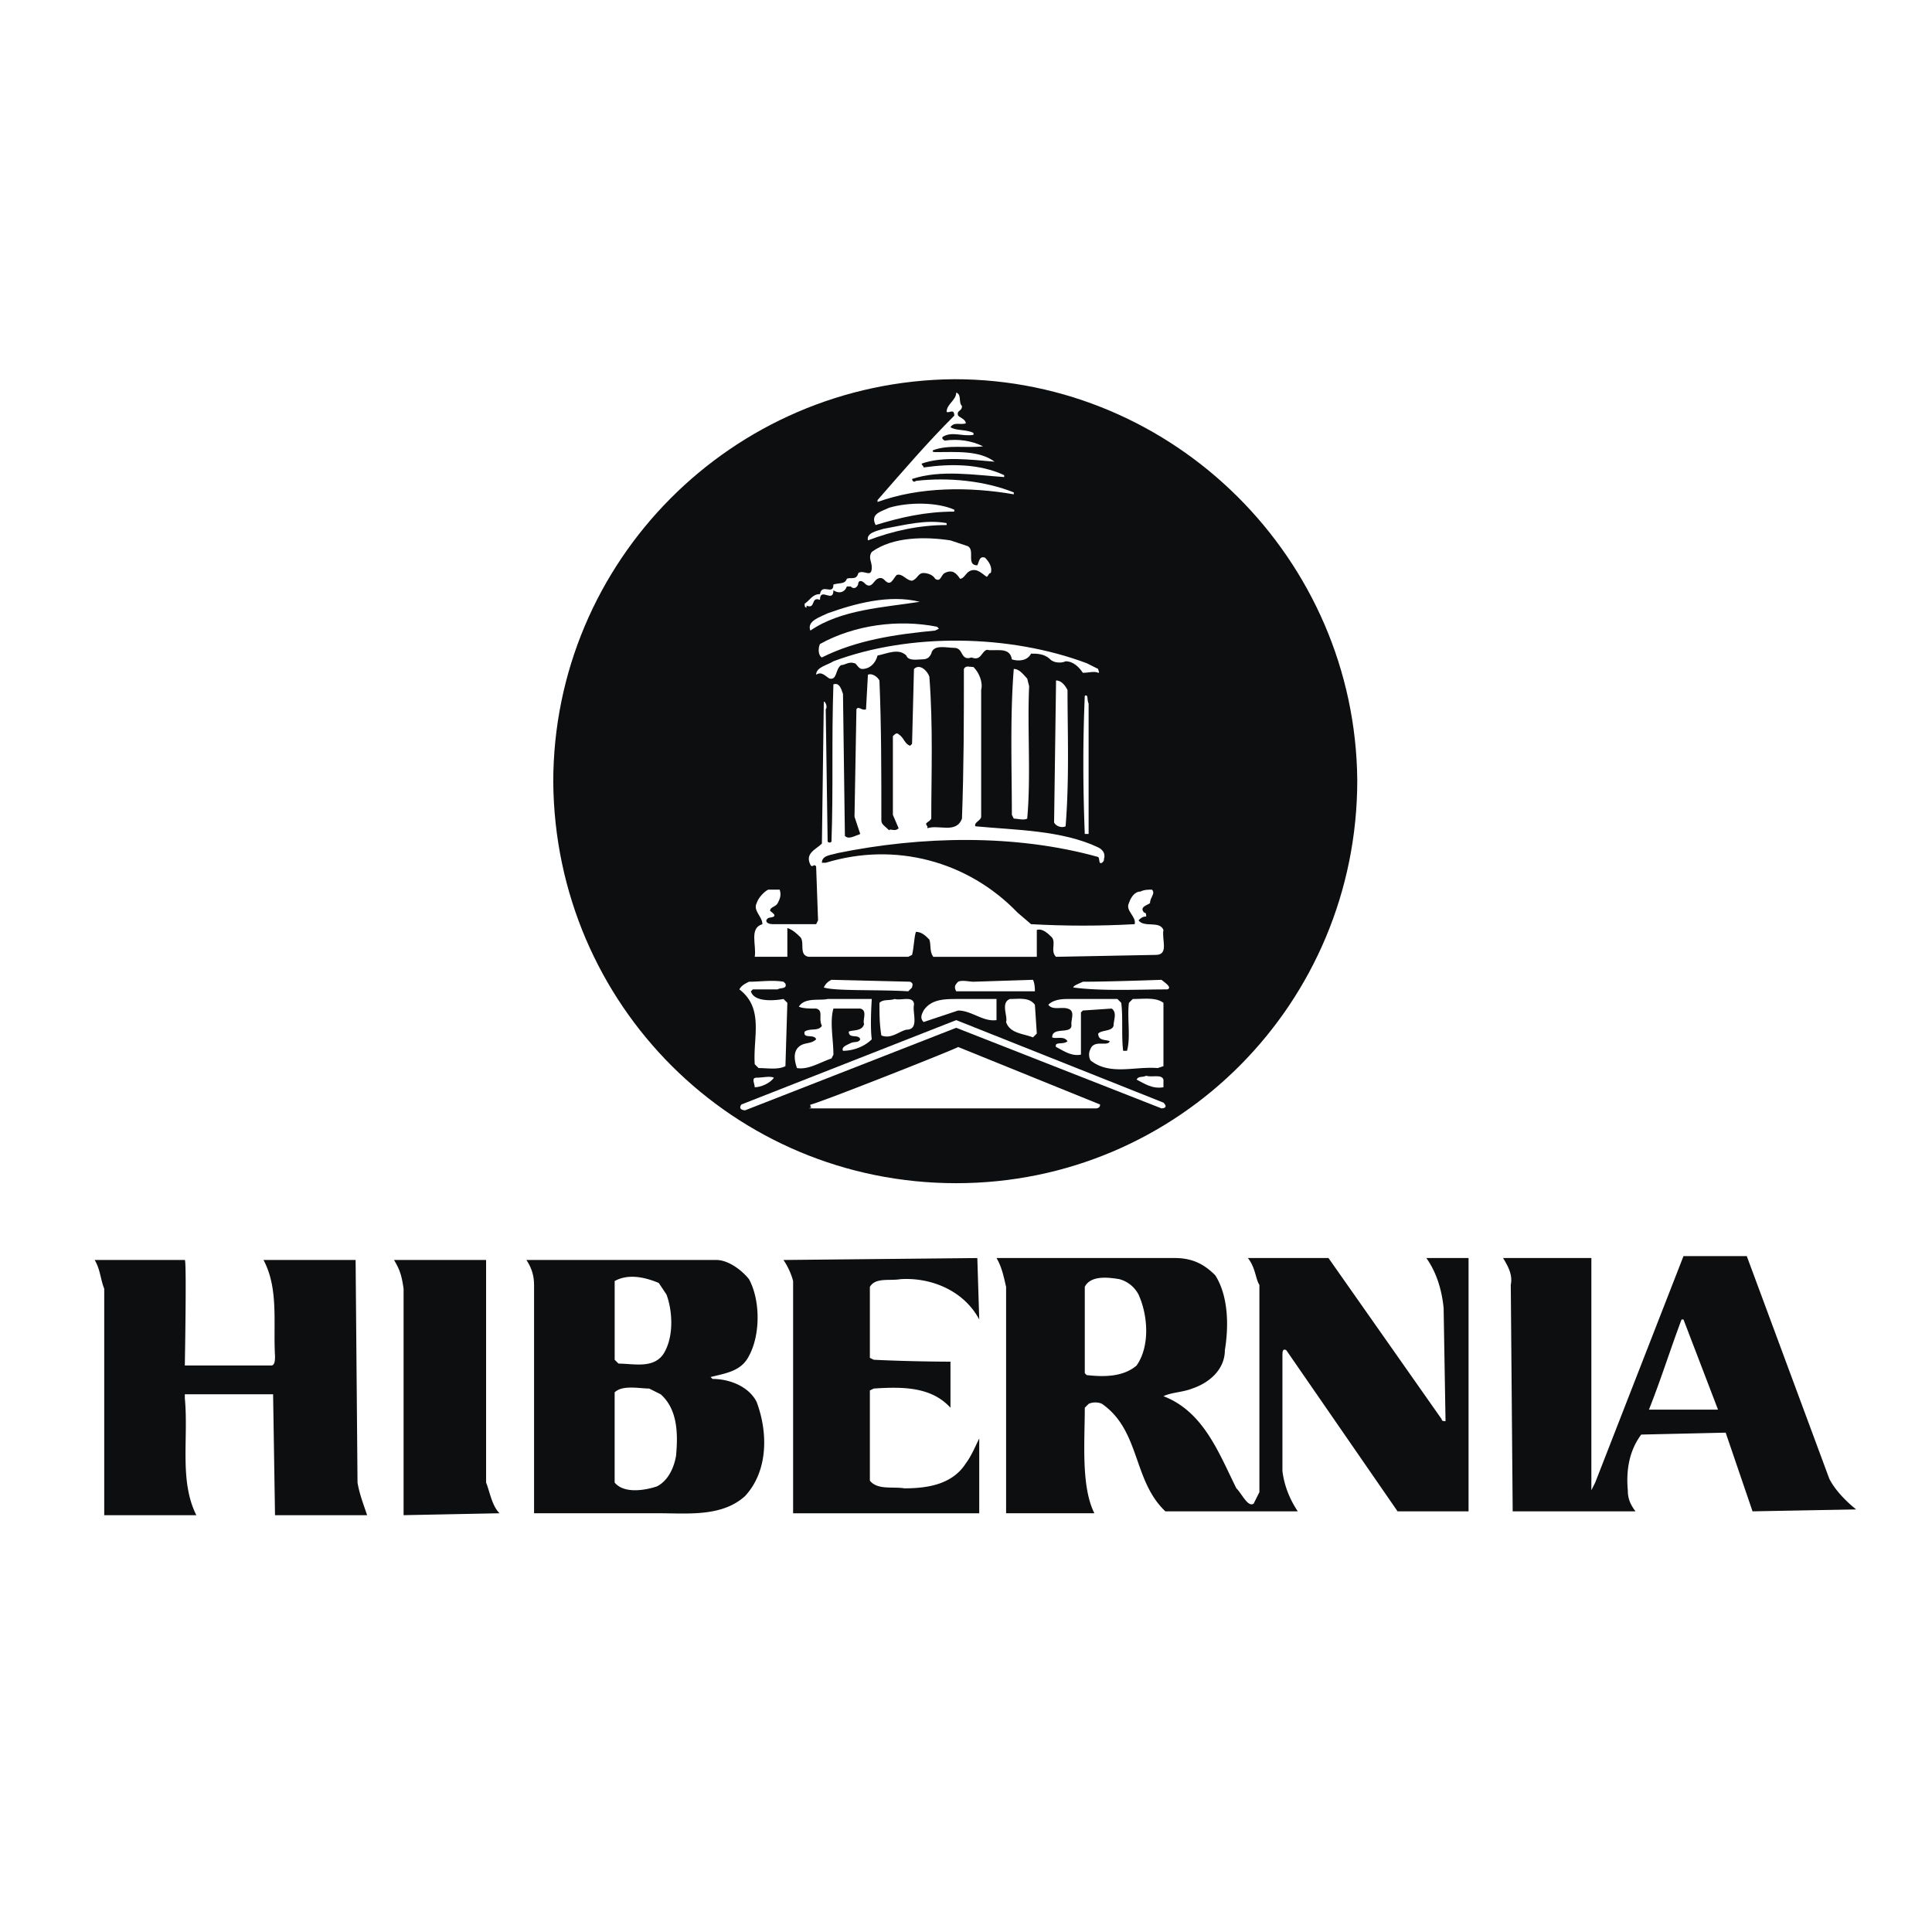
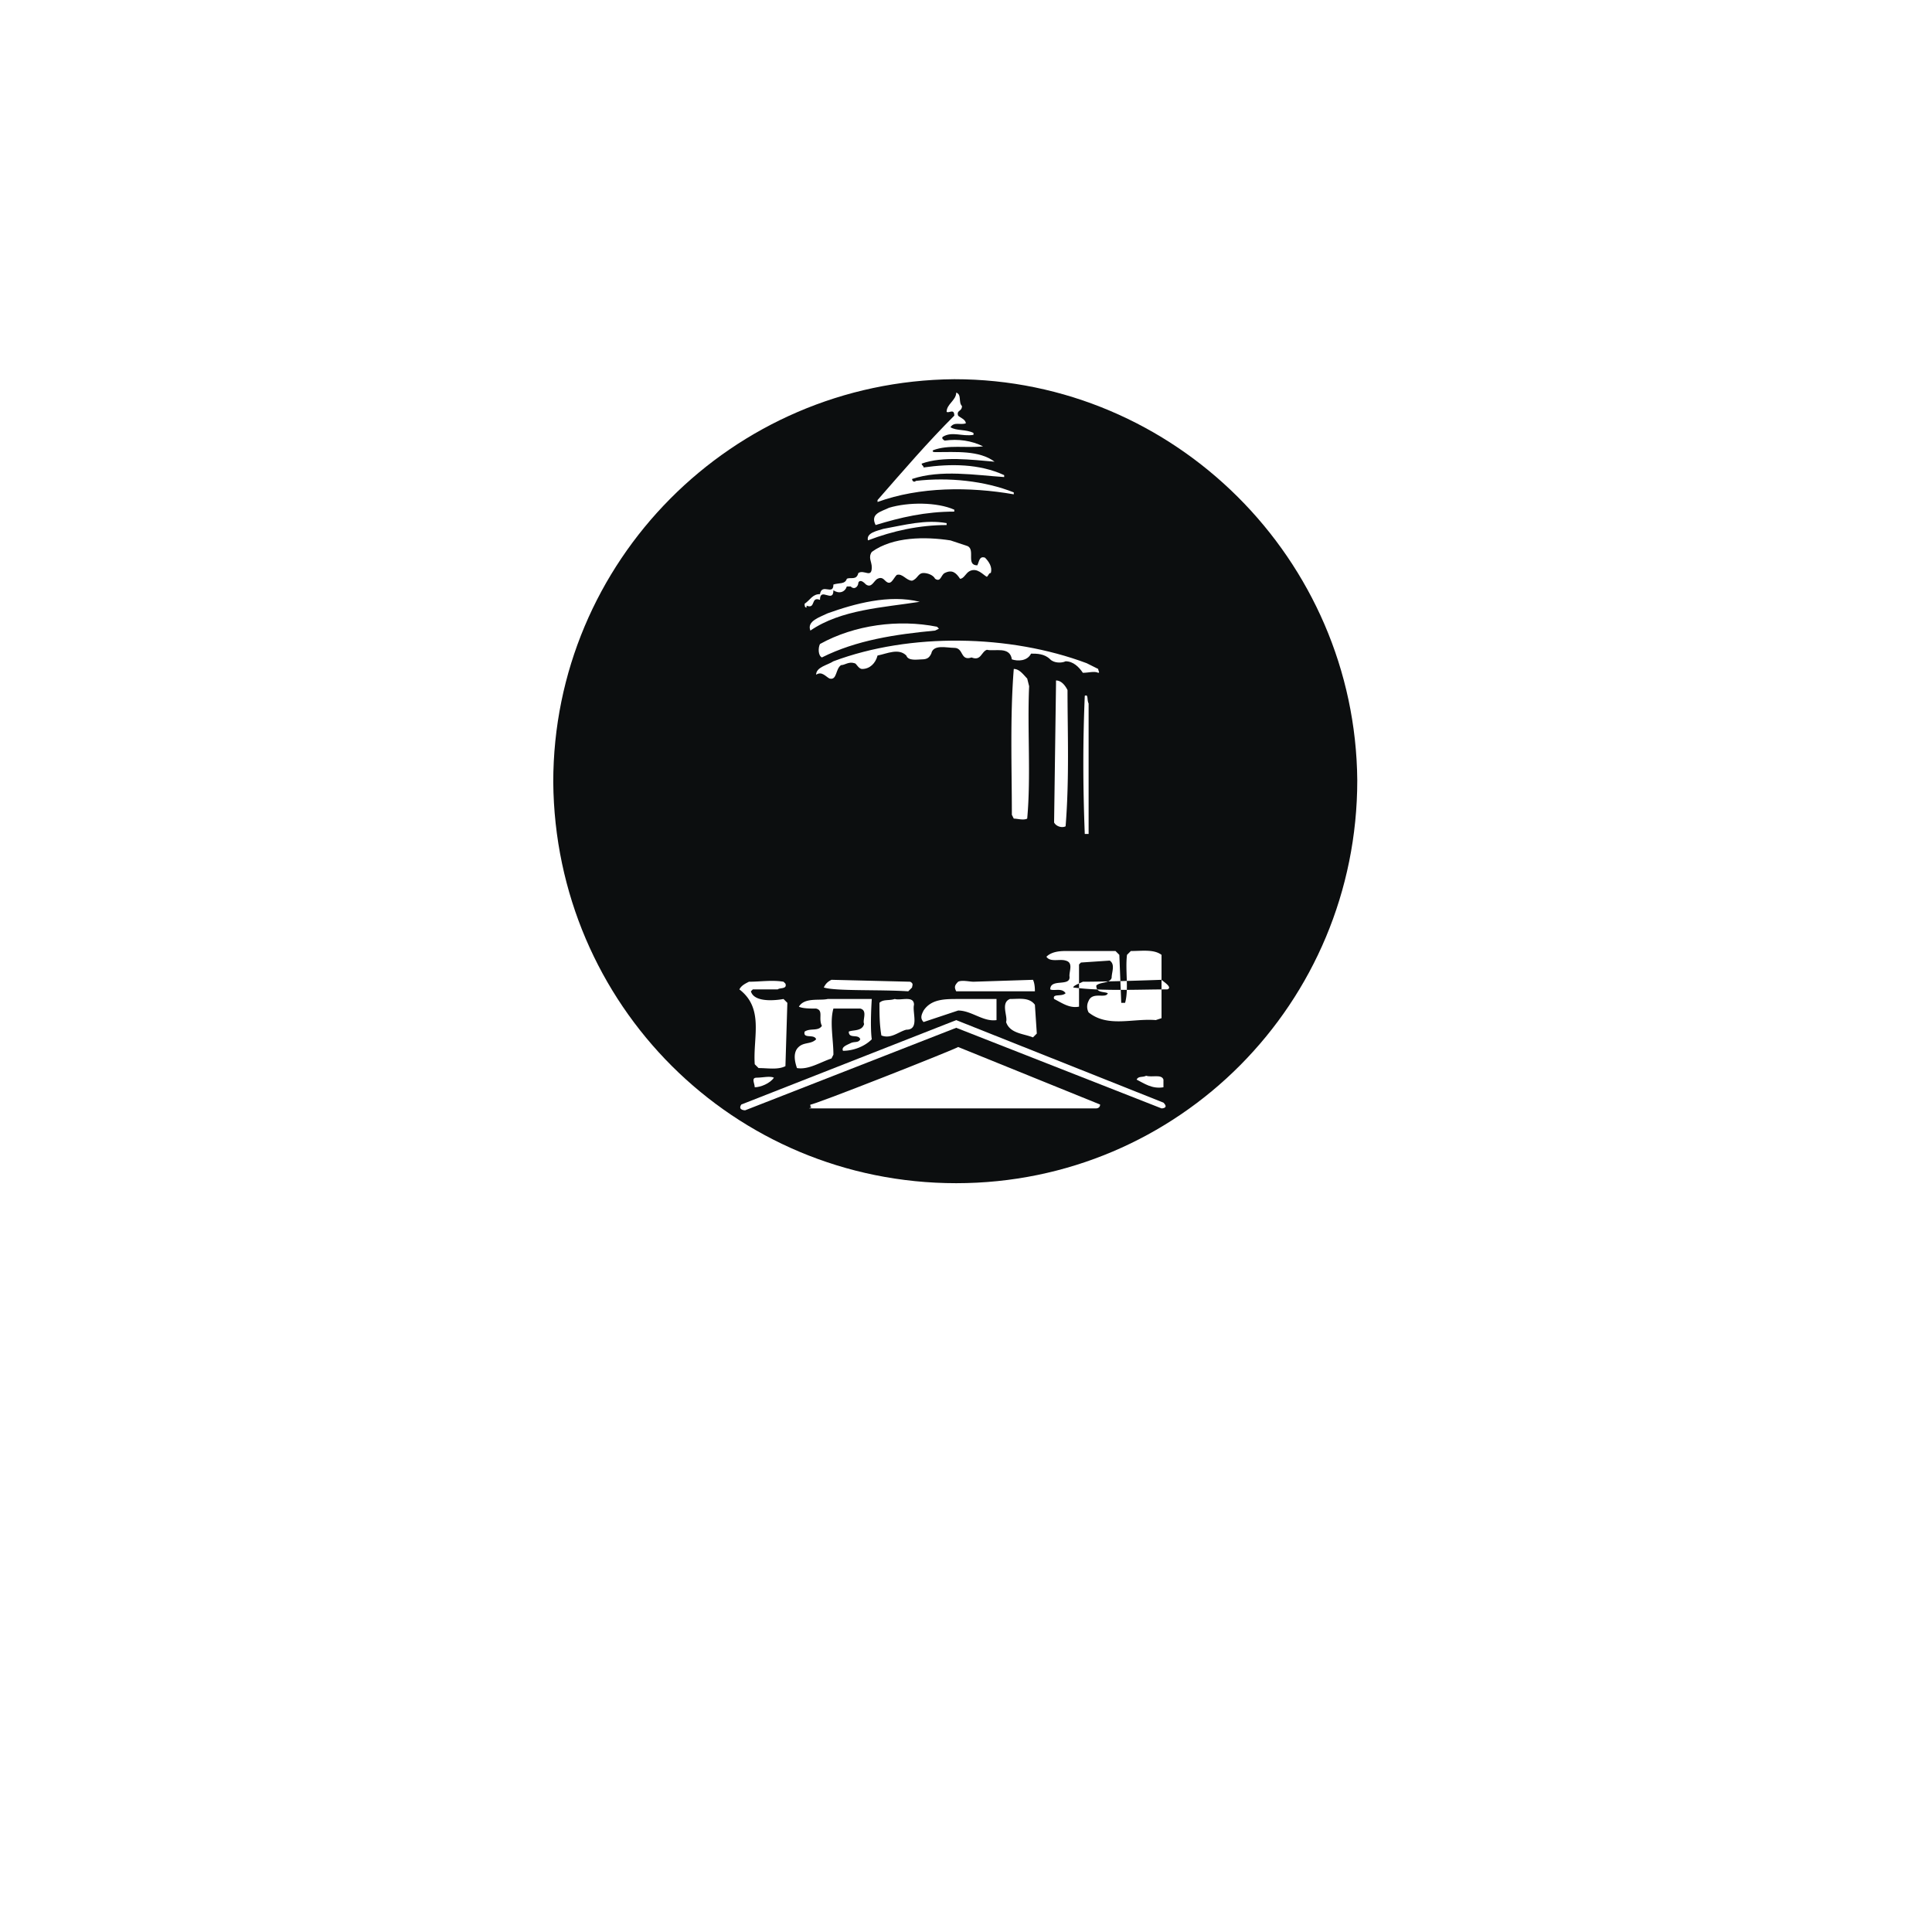
<svg xmlns="http://www.w3.org/2000/svg" width="2500" height="2500" viewBox="0 0 192.756 192.756">
  <g fill-rule="evenodd" clip-rule="evenodd">
    <path fill="#fff" d="M0 0h192.756v192.756H0V0z" />
    <path d="M95.593 54.489c-.191.574-1.148.191-1.34.766.191.383.766 0 .957.191-.383.383-1.34.574-1.34 1.34 0 .191-.191 0-.383 0-.191-.574 0-1.531 0-2.297.766-.191 1.341-.191 2.106 0zM92.338 54.489c0 .766-1.148.383-1.34.957.191.383.957 0 .957.383-.766 0-1.148.574-1.34 1.148-.766-.383-.383-1.34-.383-2.106.575-.19 1.341-.382 2.106-.382zM89.084 55.255c0 .574-1.149.383-.766.957.191.191.574-.192.766 0-.192.383-.766.383-1.149.957h-.191v-1.531c.383-.192.957-.575 1.34-.383zM95.402 92.204h-1.915c-.191-.383 0-.766 0-1.149.766.192 2.489-.574 1.915 1.149zM100.762 91.247l-.191.957c-.574 0-1.531.192-1.914-.191v-.958c.765 0 1.339 0 2.105.192zM90.616 91.821c.191.383-.383.383-.574.383-.575 0-1.34.192-1.34-.574 0-.383.574-.191.766-.383.382.191 1.531-.192 1.148.574zM86.021 91.821c-.191.383-.574.191-.766.191s-.191 0-.191-.191c.191-.191.766-.383.957 0z" fill="#0c0e0f" />
    <path d="M55.198 78.037c0-22.017 17.805-40.012 40.013-40.204 22.016 0 40.012 17.996 40.204 40.012 0 22.207-17.805 40.203-40.012 40.203-22.209.001-40.013-17.804-40.205-40.011z" fill="#0c0e0f" />
    <path d="M95.976 40.513c0 .575-.574.383-.383.958.191.192.766.383.766.766-.574.191-1.148-.192-1.531.383.574.383 1.531.191 2.297.574v.191c-1.149.191-2.106-.383-3.063.191-.192.191.191.383.191.383 1.34-.191 2.68 0 3.829.574-1.723.192-3.446-.191-4.978.383-.191.191.191.191.191.191 2.106 0 4.403-.191 5.935.957-2.297-.191-5.168-.574-7.275.192 0 .191.192.191.192.383 2.68-.383 5.552-.383 8.04.766v.191c-2.871-.191-6.317-.766-9.189.191 0 .191.191.383.383.191 3.255-.383 6.892 0 9.763 1.149v.191c-4.403-.766-9.38-.766-13.592.765v-.191c2.68-3.063 4.977-5.744 7.658-8.424 0-.766-.574-.191-.766-.383 0-.766.957-1.149.957-1.915.575.195.192.961.575 1.343zM95.21 50.852v.191c-2.872 0-5.36.574-7.85 1.34-.574-1.148.574-1.34 1.34-1.723 1.916-.575 4.787-.575 6.51.192zM94.445 52.383c-2.681 0-5.36.574-7.85 1.531-.191-.766.958-.957 1.532-1.148 2.106-.383 4.211-.957 6.318-.574v.191zM96.55 54.489c.766.383-.191 1.915.958 1.915.191-.383.191-.958.766-.766.383.382.766.957.574 1.531-.191 0-.191.191-.383.383-.383-.191-.957-.957-1.723-.574-.383.191-.574.766-.957.766-.383-.574-.766-.957-1.531-.574-.383.191-.383.957-.958.574-.191-.383-.766-.574-1.148-.574-.575 0-.575.574-1.149.766-.574 0-.957-.766-1.532-.574-.382.383-.574 1.148-1.148.574-.191-.191-.383-.383-.766-.191-.383.191-.575.958-1.149.574-.191-.191-.574-.574-.766-.191 0 .383-.383.766-.766.383h-.383c-.191.574-.766.766-1.34.383 0 1.34-1.34-.383-1.34.957-.957-.383-.383.958-1.34.575v.191c-.191 0-.191-.191-.191-.382.574-.383.766-.958 1.531-.958.191-1.149 1.34.191 1.34-.958.574-.191 1.148 0 1.34-.574.383-.191.958.191 1.149-.574.574-.383 1.34.574 1.34-.574 0-.575-.383-.957 0-1.532 2.106-1.532 5.36-1.532 7.85-1.149l1.722.573zM91.764 60.041c-3.637.574-7.849.766-10.912 2.872-.383-.957.957-1.34 1.723-1.723 2.68-.957 6.126-1.915 9.189-1.149zM93.679 62.721l-.383.191c-4.021.384-7.849.958-11.296 2.681-.383-.191-.383-.958-.191-1.34 3.446-1.915 7.85-2.489 11.678-1.723l.192.191zM109.568 66.742c0 .191.191.383 0 .383-.383-.191-.957 0-1.531 0-.383-.574-.957-1.148-1.723-1.148-.383.191-1.148.191-1.531-.191-.574-.574-1.34-.574-1.914-.574-.385.766-1.342.766-1.916.574-.191-1.34-1.723-.766-2.488-.957-.574.191-.574 1.148-1.532.766-1.148.383-.766-.958-1.723-.958-.766 0-2.106-.383-2.297.575-.191.383-.383.574-.958.574-.383 0-1.34.191-1.531-.383-.766-.766-1.915-.191-2.872 0-.192.766-.766 1.34-1.532 1.34-.383 0-.574-.574-.766-.574-.574-.191-.958.191-1.34.191-.575.383-.383 1.532-1.149 1.34-.383-.192-.766-.766-1.34-.383 0-.766 1.148-.957 1.723-1.34 7.658-2.872 17.612-2.68 25.271.191l1.149.574z" fill="#fff" />
-     <path d="M92.722 67.507c.383 4.978.191 9.764.191 14.167-.191.383-.766.383-.383.766v.191c1.149-.383 2.872.574 3.446-.958.191-5.36.191-9.572.191-14.933.191-.383.574-.191.958-.191.574.574.957 1.531.766 2.297v12.635c0 .383-.766.575-.574.958 4.02.383 8.615.383 12.252 2.106.383.191.766.574.574 1.148 0 .191 0 .191-.191.383-.383.192-.191-.383-.383-.574-8.232-2.297-17.613-2.105-26.036-.383-.575.193-1.533.193-1.533.959h.383c6.892-2.105 14.167-.191 19.144 4.978l1.342 1.149c3.445.192 6.891.192 10.338 0 .191-.766-.957-1.34-.574-2.106.191-.574.574-1.148 1.148-1.148.383-.191.766-.191 1.148-.191.383.383-.191.766-.191 1.34-.191.191-1.148.383-.574.957.191 0 .191.192.191.383-.383 0-.574.191-.766.383.574.766 2.105 0 2.488.958-.191.957.574 2.489-.766 2.489l-9.955.191c-.574-.574 0-1.34-.383-1.914-.383-.383-.957-.958-1.531-.766v2.68H93.104c-.383-.574-.191-1.148-.383-1.723-.383-.383-.766-.766-1.34-.766-.191.574-.191 1.531-.383 2.297l-.383.191H80.66c-.958-.191-.383-1.34-.766-1.914-.383-.383-.766-.766-1.34-.958v2.872H75.3c.192-1.148-.574-2.872.766-3.254 0-.766-.958-1.34-.574-2.106.191-.574.766-1.148 1.148-1.34h1.148c.191.574 0 .957-.191 1.34s-.766.383-.766.766c.191.191.574.383.383.574-.383.191-.574 0-.766.383 0 .383.574.383.766.383h4.212l.191-.383-.191-5.36c-.191-.383-.383.191-.574-.191-.574-1.149.574-1.532 1.148-2.106l.191-14.167c.191 0 .383.574.191.766l.191 13.21s.191.191.383 0c.192-5.361 0-9.956.192-15.699.574-.192.766.383.957.958l.191 14.167c.383.383.958 0 1.532-.192l-.574-1.723.191-10.721c.191-.383.574.191.957 0l.191-3.446c.383-.191.958.191 1.149.575.191 4.594.191 8.998.191 13.976 0 .383.383.574.766.957.191-.191.574.191.958-.191l-.574-1.34v-7.85c.191-.191.382-.383.574-.191.574.383.574.958 1.148 1.149l.191-.191.191-7.467c.577-.579 1.343.187 1.535.761z" fill="#fff" />
-     <path d="M102.484 67.699l.193.766c-.193 4.211.191 8.998-.193 13.209-.381.192-.957 0-1.34 0l-.191-.382c0-4.595-.191-9.764.191-14.55.575 0 .96.574 1.34.957zM106.506 68.848c0 4.212.191 8.806-.191 13.593-.383.191-.957 0-1.148-.383l.191-13.784v-.383c.574 0 .956.574 1.148.957zM108.611 70.188v13.018h-.383c-.191-4.977-.191-9.189 0-13.784.383-.191.192.383.383.766zM90.807 97.947c.383.191.191.383.191.574l-.383.383c-2.872-.191-7.275 0-8.424-.383.191-.383.383-.574.766-.766l7.85.192zM103.061 97.756c.191.383.191.957.191 1.148h-7.85c-.191-.383-.191-.574.191-.957.383-.191 1.148 0 1.532 0l5.936-.191zM115.887 97.756c.191.191 1.148.766.574.957-2.871 0-6.51.191-9.381-.191 0-.191.574-.383.957-.574 2.68-.001 7.85-.192 7.85-.192zM78.363 98.139c.192.574-.574.383-.766.574h-2.489l-.191.191c.383 1.34 3.254.766 3.254.766l.383.383-.192 6.318c-.766.383-1.723.191-2.68.191l-.382-.382c-.191-2.68.958-5.553-1.532-7.467.191-.383.575-.574.958-.766 1.148 0 2.297-.191 3.446 0l.191.192zM86.978 99.67s-.191 2.682 0 4.021c-.766.766-1.914 1.148-2.872 1.148-.191-.383.383-.574.766-.766.383-.191.766 0 .958-.383-.191-.574-1.148 0-1.148-.766.383-.191 1.34 0 1.531-.766-.191-.383.383-1.34-.383-1.533h-2.68c-.383 1.342 0 3.064 0 4.596l-.192.383c-1.148.383-2.297 1.148-3.446.957-.191-.574-.383-1.34 0-1.914.575-.766 1.34-.383 1.915-.957-.191-.574-1.34 0-1.148-.766.574-.383 1.34 0 1.723-.574-.383-.766.191-1.531-.574-1.725-.574 0-1.34 0-1.723-.189.575-.959 2.106-.576 2.872-.768h4.401v.002zM91.19 100.244c-.191.768.574 2.49-.766 2.49-.766.191-1.532.957-2.489.574-.191-1.148-.191-2.105-.191-3.256.383-.383.957-.191 1.531-.383.575.192 1.915-.382 1.915.575zM99.422 99.67v2.107c-1.34.191-2.489-.957-3.829-.957l-3.446 1.148c-.383-.383-.192-.766 0-1.148.766-1.15 2.106-1.15 3.446-1.15h3.829zM103.252 100.244l.191 2.873-.383.383c-.957-.383-2.299-.383-2.682-1.531.191-.574-.574-1.916.383-2.299.958 0 1.917-.191 2.491.574zM111.867 100.053c.191 1.533 0 3.256.191 4.787h.383c.383-1.34 0-3.254.191-4.787l.383-.383c1.148 0 2.297-.191 3.062.383v6.318l-.574.191c-2.297-.191-4.787.766-6.701-.766a1.222 1.222 0 0 1 0-1.148c.383-.957 1.723-.191 1.914-.766-.383-.191-1.148 0-1.148-.766.383-.383 1.34-.191 1.531-.766 0-.574.383-1.34-.191-1.725l-2.871.193-.191.191v4.211c-.957.191-1.723-.383-2.488-.766-.191-.574.766-.191 1.148-.574-.383-.574-1.148-.191-1.531-.383 0-1.148 2.105-.191 1.914-1.34 0-.574.383-1.34-.383-1.533-.574-.189-1.531.193-1.914-.383.574-.574 1.531-.574 2.105-.574h4.785l.385.386z" fill="#fff" />
+     <path d="M102.484 67.699l.193.766c-.193 4.211.191 8.998-.193 13.209-.381.192-.957 0-1.34 0l-.191-.382c0-4.595-.191-9.764.191-14.55.575 0 .96.574 1.34.957zM106.506 68.848c0 4.212.191 8.806-.191 13.593-.383.191-.957 0-1.148-.383l.191-13.784v-.383c.574 0 .956.574 1.148.957zM108.611 70.188v13.018h-.383c-.191-4.977-.191-9.189 0-13.784.383-.191.192.383.383.766zM90.807 97.947c.383.191.191.383.191.574l-.383.383c-2.872-.191-7.275 0-8.424-.383.191-.383.383-.574.766-.766l7.85.192zM103.061 97.756c.191.383.191.957.191 1.148h-7.85c-.191-.383-.191-.574.191-.957.383-.191 1.148 0 1.532 0l5.936-.191zM115.887 97.756c.191.191 1.148.766.574.957-2.871 0-6.51.191-9.381-.191 0-.191.574-.383.957-.574 2.68-.001 7.85-.192 7.85-.192zM78.363 98.139c.192.574-.574.383-.766.574h-2.489l-.191.191c.383 1.34 3.254.766 3.254.766l.383.383-.192 6.318c-.766.383-1.723.191-2.68.191l-.382-.382c-.191-2.68.958-5.553-1.532-7.467.191-.383.575-.574.958-.766 1.148 0 2.297-.191 3.446 0l.191.192zM86.978 99.67s-.191 2.682 0 4.021c-.766.766-1.914 1.148-2.872 1.148-.191-.383.383-.574.766-.766.383-.191.766 0 .958-.383-.191-.574-1.148 0-1.148-.766.383-.191 1.34 0 1.531-.766-.191-.383.383-1.34-.383-1.533h-2.68c-.383 1.342 0 3.064 0 4.596l-.192.383c-1.148.383-2.297 1.148-3.446.957-.191-.574-.383-1.34 0-1.914.575-.766 1.34-.383 1.915-.957-.191-.574-1.34 0-1.148-.766.574-.383 1.34 0 1.723-.574-.383-.766.191-1.531-.574-1.725-.574 0-1.34 0-1.723-.189.575-.959 2.106-.576 2.872-.768h4.401v.002zM91.19 100.244c-.191.768.574 2.49-.766 2.49-.766.191-1.532.957-2.489.574-.191-1.148-.191-2.105-.191-3.256.383-.383.957-.191 1.531-.383.575.192 1.915-.382 1.915.575zM99.422 99.67v2.107c-1.34.191-2.489-.957-3.829-.957l-3.446 1.148c-.383-.383-.192-.766 0-1.148.766-1.15 2.106-1.15 3.446-1.15h3.829zM103.252 100.244l.191 2.873-.383.383c-.957-.383-2.299-.383-2.682-1.531.191-.574-.574-1.916.383-2.299.958 0 1.917-.191 2.491.574zM111.867 100.053h.383c.383-1.34 0-3.254.191-4.787l.383-.383c1.148 0 2.297-.191 3.062.383v6.318l-.574.191c-2.297-.191-4.787.766-6.701-.766a1.222 1.222 0 0 1 0-1.148c.383-.957 1.723-.191 1.914-.766-.383-.191-1.148 0-1.148-.766.383-.383 1.34-.191 1.531-.766 0-.574.383-1.34-.191-1.725l-2.871.193-.191.191v4.211c-.957.191-1.723-.383-2.488-.766-.191-.574.766-.191 1.148-.574-.383-.574-1.148-.191-1.531-.383 0-1.148 2.105-.191 1.914-1.34 0-.574.383-1.34-.383-1.533-.574-.189-1.531.193-1.914-.383.574-.574 1.531-.574 2.105-.574h4.785l.385.386z" fill="#fff" />
    <path d="M116.078 110.01c.574.574-.191.574-.191.574l-20.485-8.041-21.059 8.232s-.766 0-.383-.576l21.442-8.422 20.676 8.233z" fill="#fff" />
    <path d="M109.76 110.199c0 .385-.383.385-.383.385H81.235c-1.148 0 0 0-.383-.191v-.193c0 .193 14.55-5.551 14.741-5.742l14.167 5.741zM116.078 107.711v.766c-1.148.191-1.914-.383-2.68-.766.191-.383.574-.191.957-.383.575.192 1.532-.191 1.723.383zM77.214 107.52c-.383.574-1.34.957-1.915.957 0-.383-.383-.957.192-.957s1.341-.192 1.723 0z" fill="#fff" />
-     <path d="M97.508 125.516l.191 6.127c-1.532-2.871-4.786-4.213-7.849-4.021-1.149.191-2.489-.191-3.063.768v7.082l.383.191c3.829.191 7.658.191 7.658.191v4.596c-1.915-2.105-4.786-2.105-7.658-1.914l-.383.191v8.998c.766.957 2.298.574 3.446.766 2.297 0 4.786-.383 6.126-2.49.574-.766.958-1.723 1.34-2.488v7.467h-18.57v-23.166c-.192-.766-.574-1.531-.958-2.105l19.337-.193zM18.44 125.707c.191 0 0 10.529 0 10.529h8.615c.383 0 .383-.574.383-.957-.191-3.254.383-6.699-1.148-9.572h9.189l.191 22.209c.191 1.148.574 2.105.957 3.254h-9.189l-.191-12.061H18.44v.383c.383 4.02-.575 8.232 1.148 11.678h-9.189v-22.59c-.383-.959-.383-1.916-.957-2.873h8.998zM48.498 125.707v22.209c.383.957.574 2.297 1.34 3.062l-9.572.191v-22.59c-.191-1.342-.383-1.916-.957-2.873h9.189v.001zM146.518 150.787h-7.082l-11.105-16.082c-.383-.191-.383.191-.383.574v11.486c.191 1.533.766 2.873 1.531 4.021H116.27c-3.254-3.062-2.488-8.041-6.318-10.721-.383-.191-.957-.191-1.34 0l-.383.383c0 3.445-.383 7.85.957 10.529h-8.807v-22.59c-.191-.768-.383-1.916-.957-2.873h17.805c1.914 0 3.062.766 4.021 1.723 1.34 2.107 1.34 5.17.957 7.467 0 1.914-1.531 3.256-3.256 3.83-.957.383-2.105.383-2.871.766 4.02 1.531 5.553 5.742 7.275 9.189.574.574 1.148 1.914 1.723 1.531l.574-1.148v-20.678c-.383-.574-.383-1.723-1.148-2.68h8.041l11.295 16.082c0 .191.191.191.383.191l-.191-11.295c-.191-1.914-.766-3.639-1.723-4.979h4.211v25.274zm-34.842-23.166c-1.15-.191-2.873-.383-3.447.768v8.613l.191.191c1.723.193 3.639.193 4.979-.957 1.34-1.914 1.148-4.977.191-7.082a3.046 3.046 0 0 0-1.914-1.533zM158.771 143.895v4.787l.383-.766 8.807-22.592h6.316l8.232 22.209c.574 1.148 1.723 2.297 2.68 3.062l-10.338.191-2.68-7.85-8.424.191c-1.148 1.531-1.531 3.447-1.34 5.553 0 .766.191 1.34.766 2.105h-12.252l-.191-22.592c.191-.957-.191-1.723-.766-2.68h8.807v18.382zm9.19-12.252h-.191c-1.15 3.062-2.107 6.125-3.256 8.998h6.893l-3.446-8.998zM71.471 125.707c1.148 0 2.488.957 3.254 1.914 1.148 2.107 1.148 5.553 0 7.658-.766 1.531-2.297 1.723-3.829 2.107l.192.191c1.723 0 3.637.766 4.403 2.297 1.148 3.062 1.148 6.891-1.149 9.381-2.297 2.105-5.744 1.723-8.615 1.723H53.284v-22.59c0-.576 0-1.533-.766-2.682h18.953v.001zm-5.743 2.297c-1.34-.574-3.063-.957-4.403-.191v7.85l.383.383c1.532 0 3.638.574 4.595-1.148.958-1.723.766-4.211.192-5.742l-.767-1.152zm-.958 10.531c-.957 0-2.68-.383-3.446.383v8.998c.958 1.148 3.063.766 4.212.383 1.149-.574 1.723-1.916 1.915-3.064.191-2.105.191-4.594-1.532-6.125l-1.149-.575z" fill="#0c0e0f" />
  </g>
</svg>